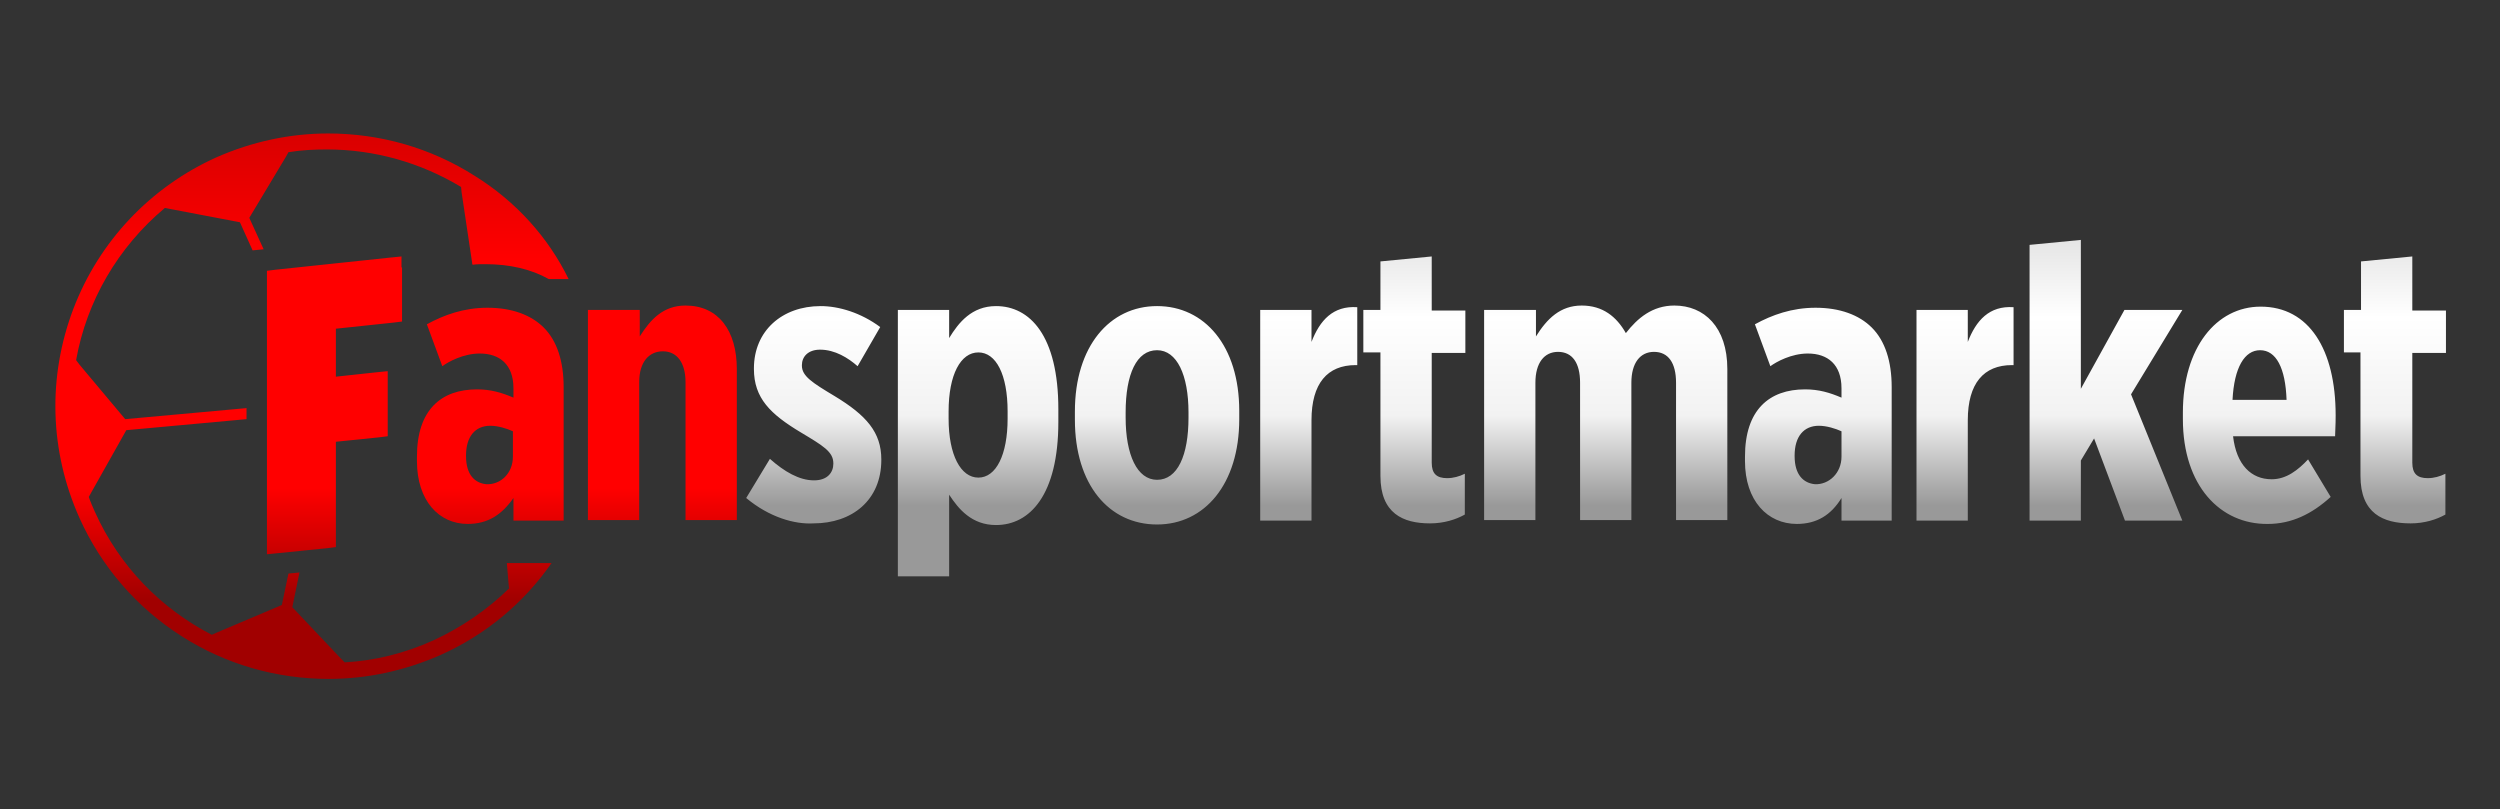
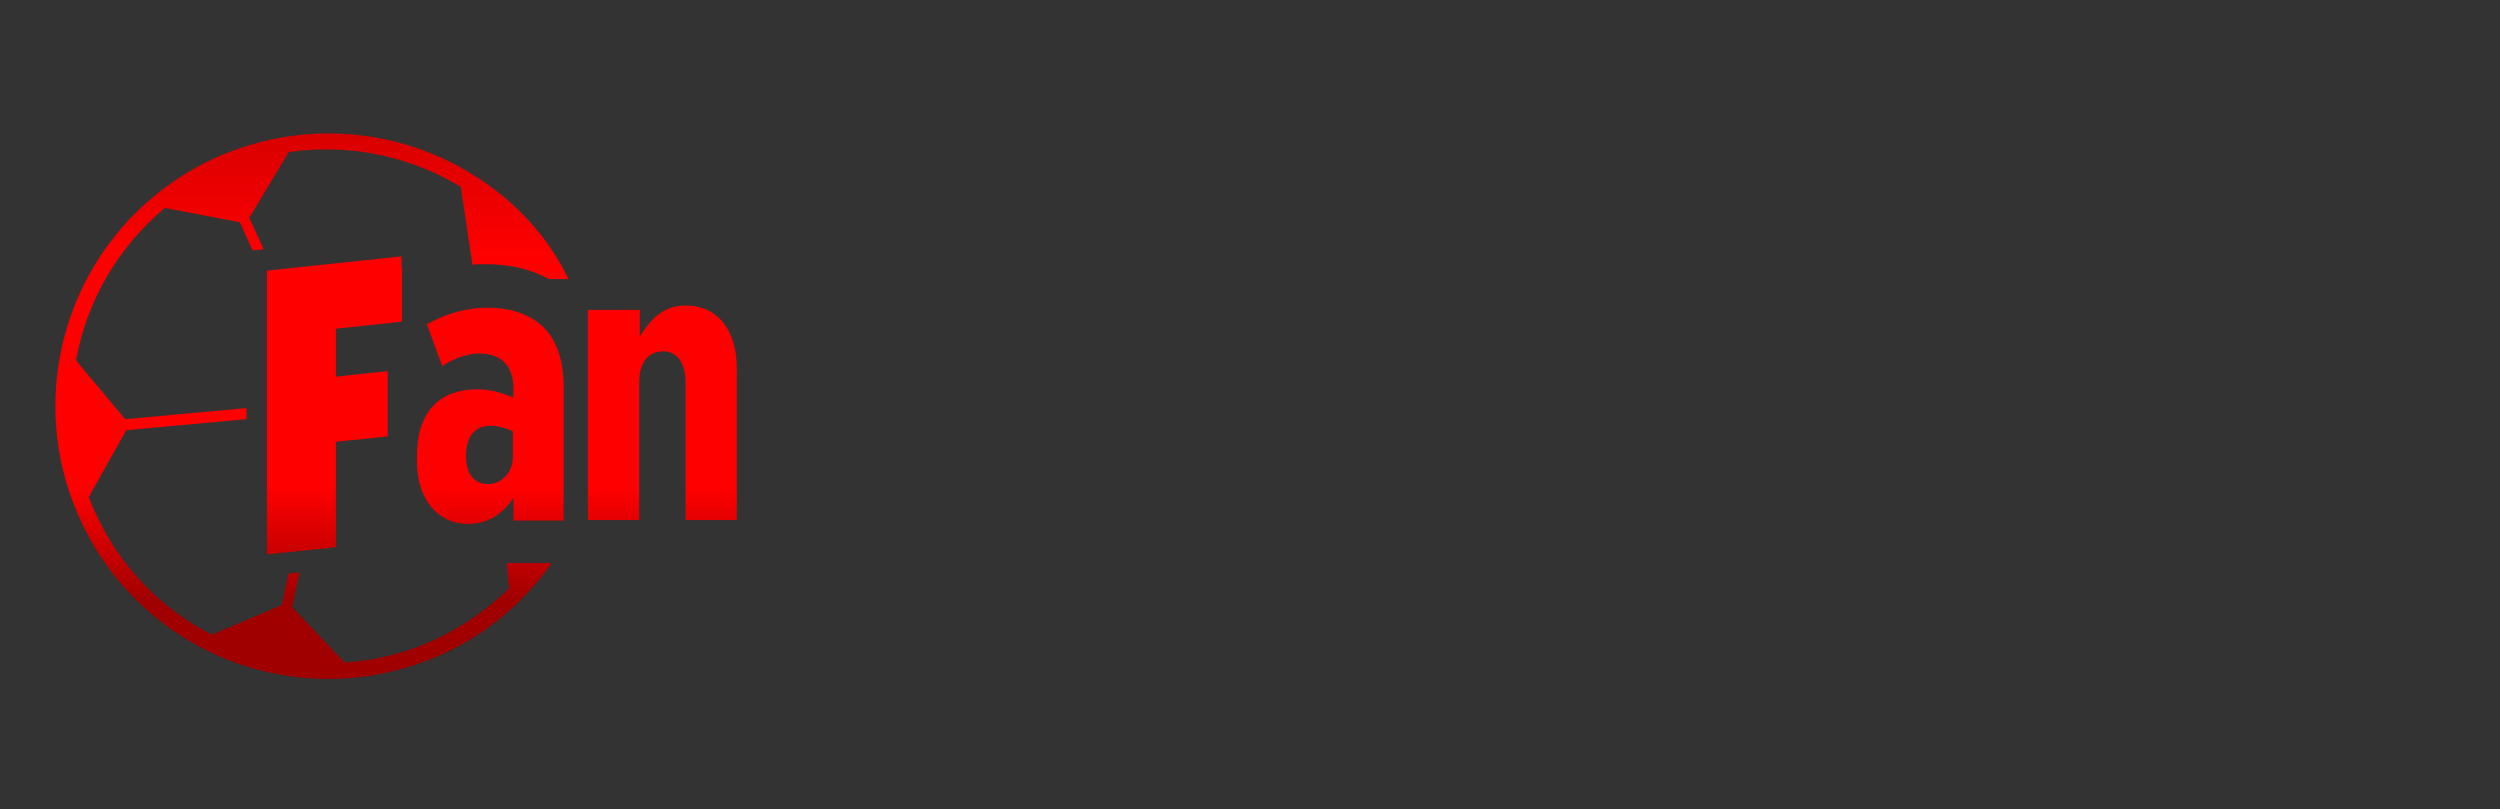
<svg xmlns="http://www.w3.org/2000/svg" id="Capa_1" x="0px" y="0px" width="453.3px" height="146.7px" viewBox="0 0 453.3 146.7" style="enable-background:new 0 0 453.3 146.7;" xml:space="preserve">
  <rect x="0" y="0" width="453.3" height="146.7" fill="#333333" stroke="none" />
  <style type="text/css">	.st0{fill:url(#SVGID_1_);}	.st1{fill:url(#SVGID_2_);}</style>
  <g>
    <linearGradient id="SVGID_1_" gradientUnits="userSpaceOnUse" x1="71.84" y1="123.156" x2="71.84" y2="24.148">
      <stop offset="0.146" style="stop-color:#A10000" />
      <stop offset="0.35" style="stop-color:#FF0000" />
      <stop offset="0.769" style="stop-color:#FF0000" />
      <stop offset="1" style="stop-color:#D90000" />
    </linearGradient>
    <path class="st0" d="M72.9,48.5v8.2v1.6l-1.6,0.2l-10.4,1.1v8.7l7.4-0.8l2-0.2v2v8.2v1.6l-1.6,0.2l-7.8,0.8v17.5v1.6l-1.6,0.2  l-8.9,0.9l-2,0.2v-2V50.7v-1.6l1.6-0.2l20.8-2.2l2-0.2V48.5z M86.1,31.9c-8-5.1-17.2-7.7-26.6-7.7c-7,0-13.8,1.5-20.2,4.3  C27.3,33.9,18,43.7,13.3,56C8.6,68.4,9,81.8,14.4,93.9c4,8.9,10.4,16.3,18.6,21.5c8,5.1,17.2,7.7,26.6,7.7c7,0,13.8-1.5,20.2-4.3  c8.3-3.7,15.2-9.5,20.2-16.7h-7.1h-1l0.3,3.6l0.1,1c-3.9,3.8-8.5,7-13.7,9.4c-5.3,2.4-10.7,3.7-16.1,4l-0.7-0.7l-8.8-9.3l1.3-6.3  l-2,0.2l-1.2,5.7l-11.8,5l-0.9,0.4c-9.1-4.7-16.7-12.3-21.2-22.3c-0.4-0.9-0.8-1.8-1.1-2.7l0.5-0.9l6.3-11.2l21.8-2v-2l-22,2  l-8.3-9.9l-0.6-0.8c1.9-10.7,7.6-20.5,16.1-27.6l1,0.2l12.6,2.4l2.3,5.1l2-0.2l-2.6-5.7l6.6-11l0.5-0.9c2.4-0.4,4.7-0.5,7-0.5  c8.6,0,17,2.4,24.3,6.8l0.1,1l1.9,12.7c0,0,0,0.3,0.1,0.4c0.8-0.1,1.5-0.1,2.3-0.1c4.4,0,8.3,0.9,11.5,2.7h3.6  C99.4,43,93.5,36.5,86.1,31.9z M75.6,83.6v-0.8c0-8.5,4.4-12.2,10.9-12.2c2.5,0,4.5,0.6,6.6,1.5v-1.7c0-4.3-2.5-6.3-6.1-6.3  c-3,0-5.7,1.5-6.8,2.3l-2.8-7.6c3.1-1.7,6.7-3,11-3c4.4,0,7.9,1.3,10.2,3.6c2.4,2.4,3.6,6.1,3.6,10.8v24.2h-9.1v-4.1  C91,93.3,88.5,95,84.8,95C79.6,95,75.6,90.8,75.6,83.6z M93,82.8v-4.6c-1.1-0.5-2.7-1-4.1-1c-2.7,0-4.4,1.9-4.4,5.4v0.1  c0,3.4,1.6,4.9,3.7,5.1C90.8,87.9,93,85.8,93,82.8z M106.7,56.2h9.3V61c1.9-3,4.2-5.6,8.3-5.6c6,0,9.3,4.6,9.3,11.5v27.4h-9.3v-25  c0-3.6-1.6-5.6-4.1-5.6s-4.3,1.9-4.3,5.6v25h-9.3V56.2z" />
    <linearGradient id="SVGID_2_" gradientUnits="userSpaceOnUse" x1="289.331" y1="104.384" x2="289.331" y2="43.477">
      <stop offset="0.21" style="stop-color:#999999" />
      <stop offset="0.478" style="stop-color:#F2F2F2" />
      <stop offset="0.769" style="stop-color:#FFFFFF" />
      <stop offset="1" style="stop-color:#E5E5E5" />
    </linearGradient>
-     <path class="st1" d="M135.3,90.3l4.3-7.1c2.6,2.3,5.3,3.9,8,3.9c2.5,0,3.5-1.5,3.5-3v-0.1c0-2.1-1.9-3.2-5.9-5.6  c-5.5-3.3-8.5-6.2-8.5-11.5v-0.1c0-6.8,5.1-11.3,12.1-11.3c3.3,0,7.3,1.2,10.8,3.8l-4.1,7.1c-1.7-1.5-4.1-3-6.8-3  c-2.2,0-3.3,1.3-3.3,2.8v0.1c0,1.9,1.9,3.1,5.9,5.5c5.8,3.5,8.5,6.6,8.5,11.5v0.1c0,7.3-5.3,11.5-12.3,11.5  C144.1,95.1,139.5,93.8,135.3,90.3z M162.8,56.2h9.3v5.1c1.7-2.8,4.1-5.8,8.5-5.8c6.1,0,11.3,5.3,11.3,18.7v2.3  c0,13.3-5.2,18.7-11.3,18.7c-4.4,0-6.8-2.9-8.5-5.5v14.8h-9.3V56.2z M182.7,75.9v-1.3c0-6.7-2.1-10.7-5.3-10.7  c-3.2,0-5.4,4-5.4,10.7v1.3c0,6.6,2.2,10.7,5.4,10.7C180.6,86.6,182.7,82.5,182.7,75.9z M194.9,76.1v-1.5  c0-11.8,6.3-19.1,14.9-19.1c8.6,0,14.9,7.2,14.9,19V76c0,11.8-6.3,19.1-14.9,19.1C201.1,95.1,194.9,87.9,194.9,76.1z M215.5,75.7  v-0.9c0-6.8-2.1-11.3-5.7-11.3c-3.7,0-5.7,4.3-5.7,11.3v0.9c0,6.8,2.1,11.3,5.7,11.3C213.5,87,215.5,82.6,215.5,75.7z M228.5,56.2  h9.3v5.8c1.5-3.9,3.9-6.6,8.3-6.3v10.5h-0.3c-5.1,0-8,3.3-8,10v18.2h-9.3V56.2z M250.3,86.3V63.9h-3.1v-7.7h3.1v-8.8l9.3-0.9v9.8  h6.1v7.7h-6.1v19.9c0,2,0.9,2.8,2.8,2.8c1.1,0,2.2-0.3,3.2-0.8v7.4c-1.6,0.9-3.8,1.6-6.3,1.6C254.4,94.9,250.3,93.1,250.3,86.3z   M269.2,56.2h9.3V61c2-3.2,4.4-5.6,8.3-5.6c3.8,0,6.3,2,8,5c2.1-2.7,4.8-5,8.8-5c5.4,0,9.6,3.9,9.6,11.5v27.4h-9.3V69.4  c0-3.6-1.4-5.6-4-5.6c-2.5,0-4.1,2-4.1,5.6v24.9h-9.3V69.4c0-3.6-1.4-5.6-4-5.6c-2.5,0-4.1,2-4.1,5.6v24.9h-9.3V56.2z M316.4,83.6  v-0.8c0-8.5,4.4-12.2,10.9-12.2c2.5,0,4.5,0.6,6.6,1.5v-1.7c0-4.3-2.5-6.3-6.1-6.3c-3,0-5.7,1.5-6.8,2.3l-2.8-7.6  c3.1-1.7,6.7-3,11-3c4.4,0,7.9,1.3,10.2,3.6c2.4,2.4,3.6,6.1,3.6,10.8v24.2h-9.1v-4.1c-1.9,3.1-4.5,4.7-8.1,4.7  C320.5,95,316.4,90.8,316.4,83.6z M333.9,82.8v-4.6c-1.1-0.5-2.7-1-4.1-1c-2.7,0-4.4,1.9-4.4,5.4v0.1c0,3.4,1.6,4.9,3.7,5.1  C331.6,87.9,333.9,85.8,333.9,82.8z M347.5,56.2h9.3v5.8c1.5-3.9,3.9-6.6,8.3-6.3v10.5h-0.3c-5.1,0-8,3.3-8,10v18.2h-9.3V56.2z   M368,44.4l9.3-0.9v27l7.9-14.3h10.5l-9.3,15.3l9.3,22.9h-10.4l-5.6-14.9l-2.4,4v10.9H368V44.4z M395.8,76v-1.2  c0-11.8,6.1-19.2,14.1-19.2c8.8,0,13.6,7.8,13.6,19.7c0,0.3,0,1.8-0.1,3.8h-18.5c0.6,5.2,3.3,7.8,7,7.8c2.7,0,4.8-1.7,6.6-3.6  l4.1,6.8c-3.4,3.1-7.1,4.9-11.4,4.9C402.6,95.1,395.8,88.1,395.8,76z M414.6,72.5c-0.2-5.8-1.9-9-4.8-9c-2.8,0-4.7,3.1-5,9H414.6z   M428,86.3V63.9H425v-7.7h3.1v-8.8l9.3-0.9v9.8h6.1v7.7h-6.1v19.9c0,2,0.9,2.8,2.8,2.8c1.1,0,2.2-0.3,3.2-0.8v7.4  c-1.6,0.9-3.8,1.6-6.3,1.6C432.1,94.9,428,93.1,428,86.3z" />
  </g>
</svg>